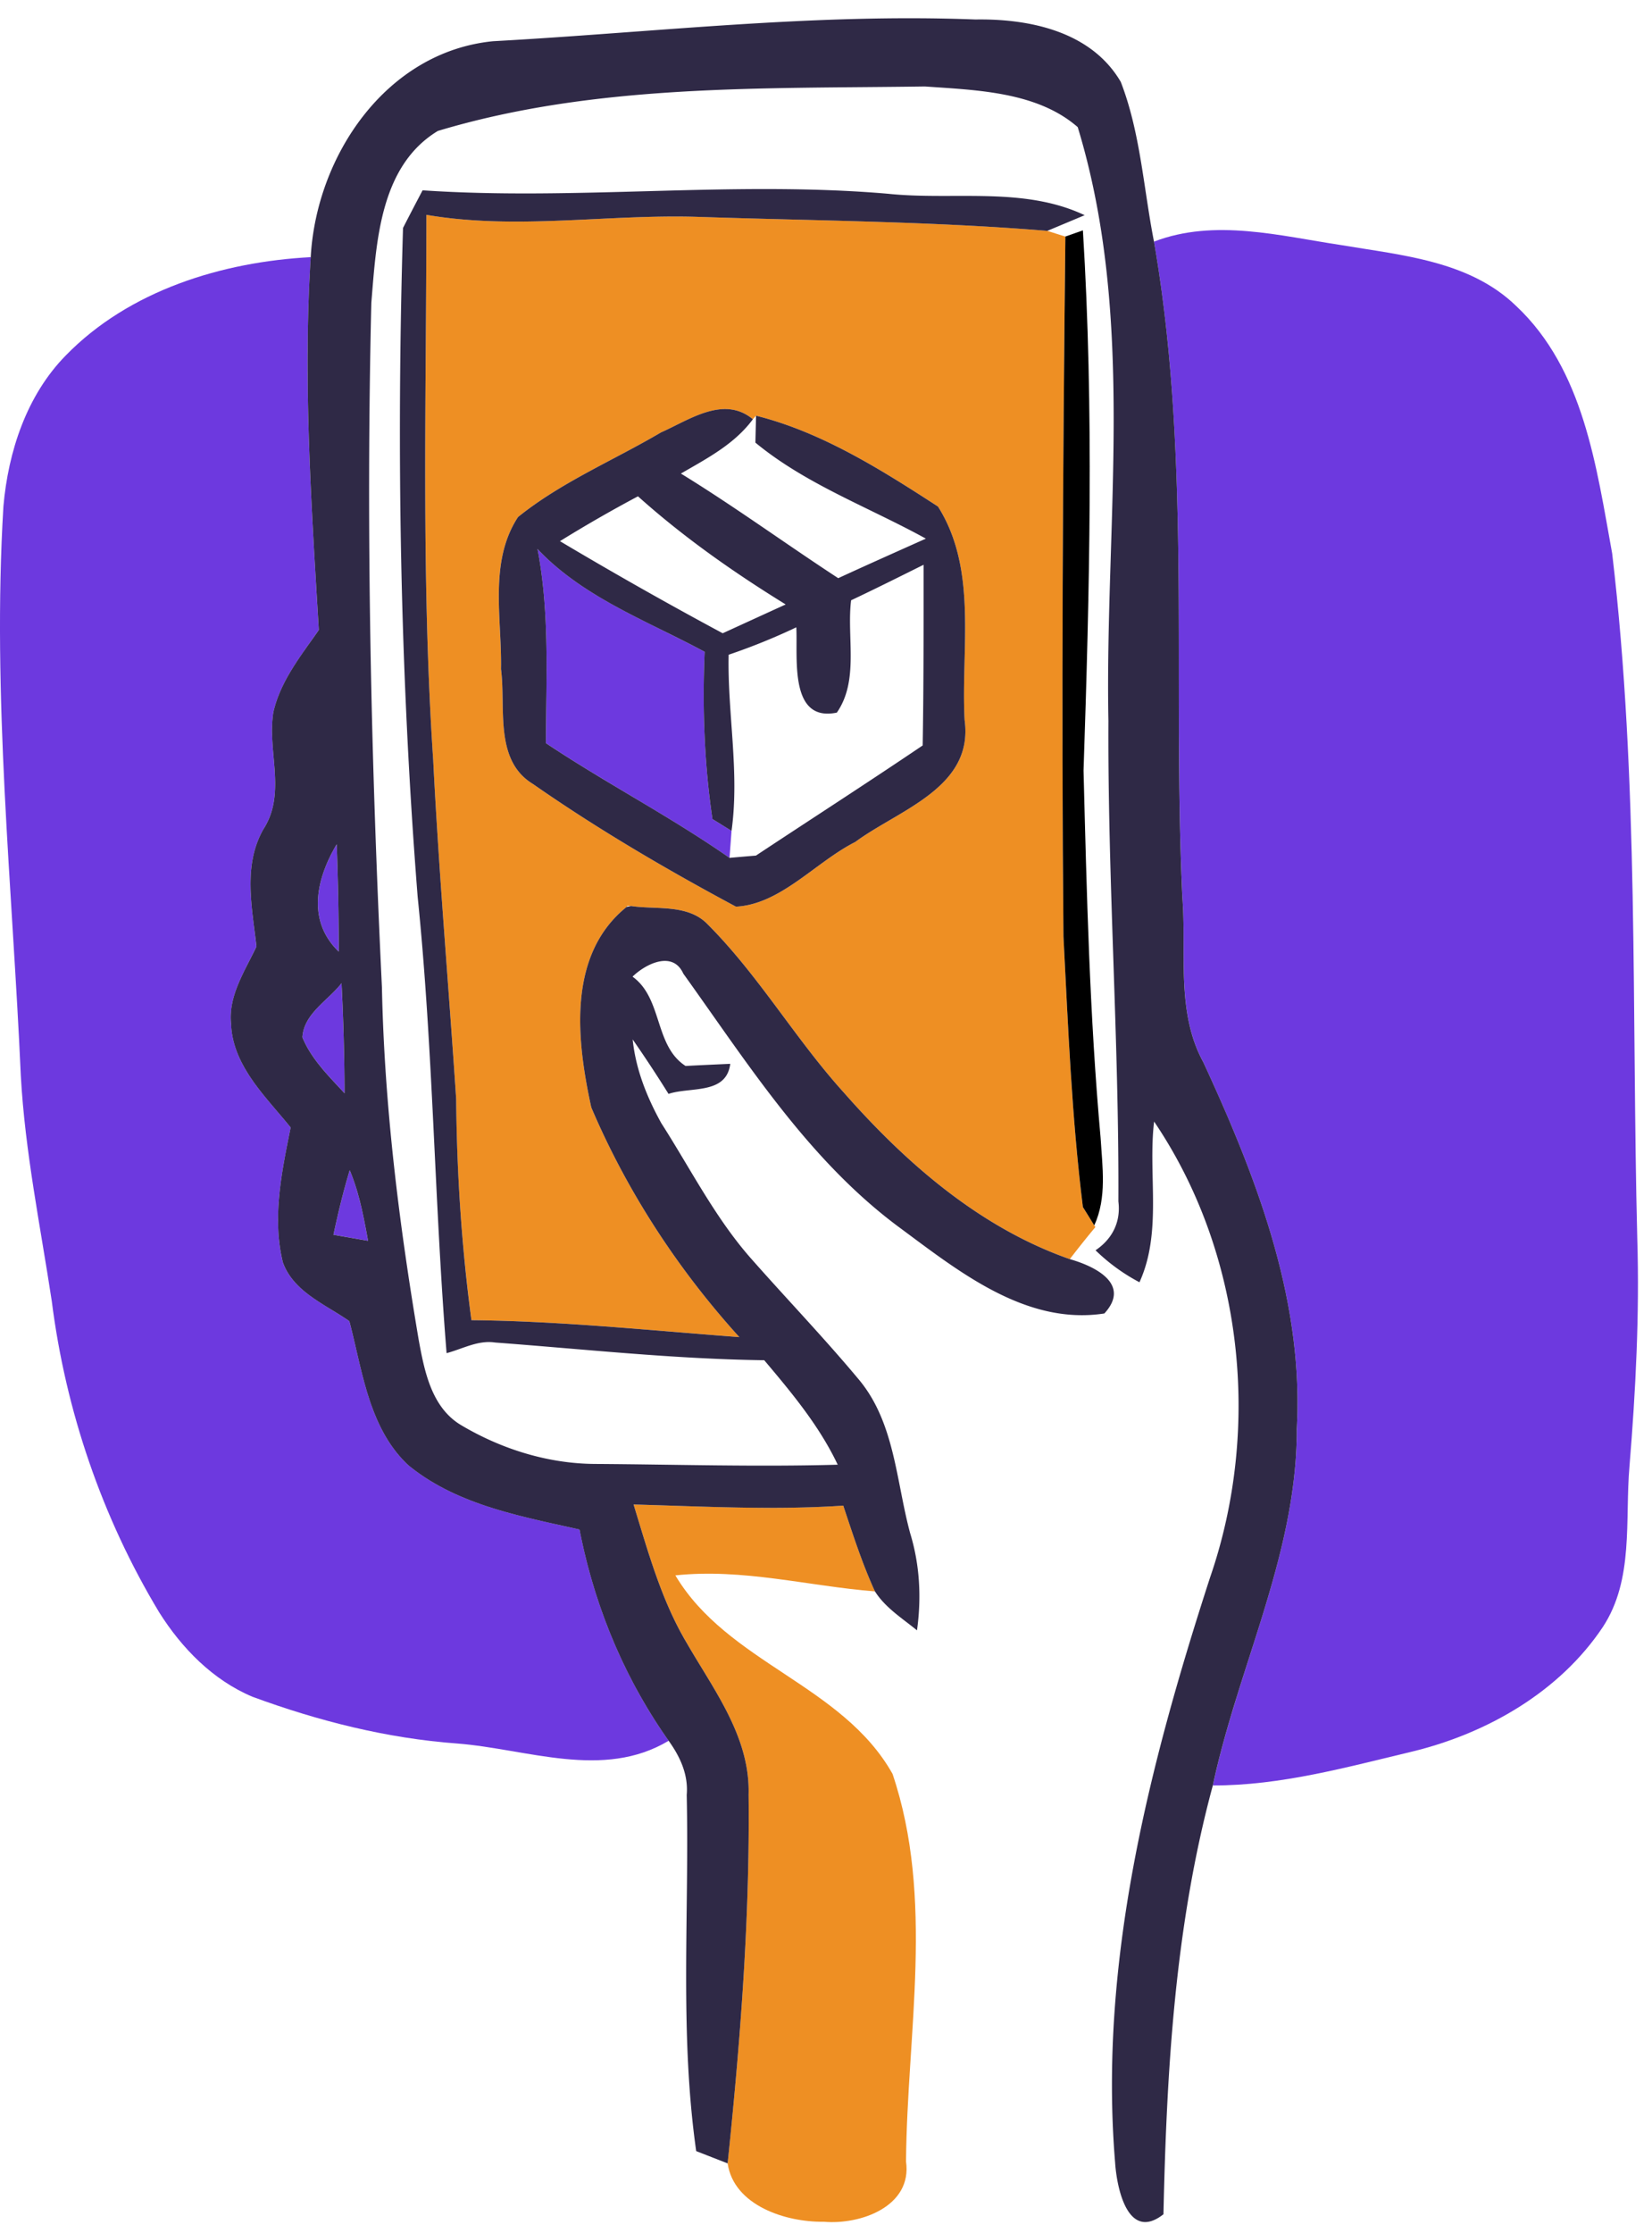
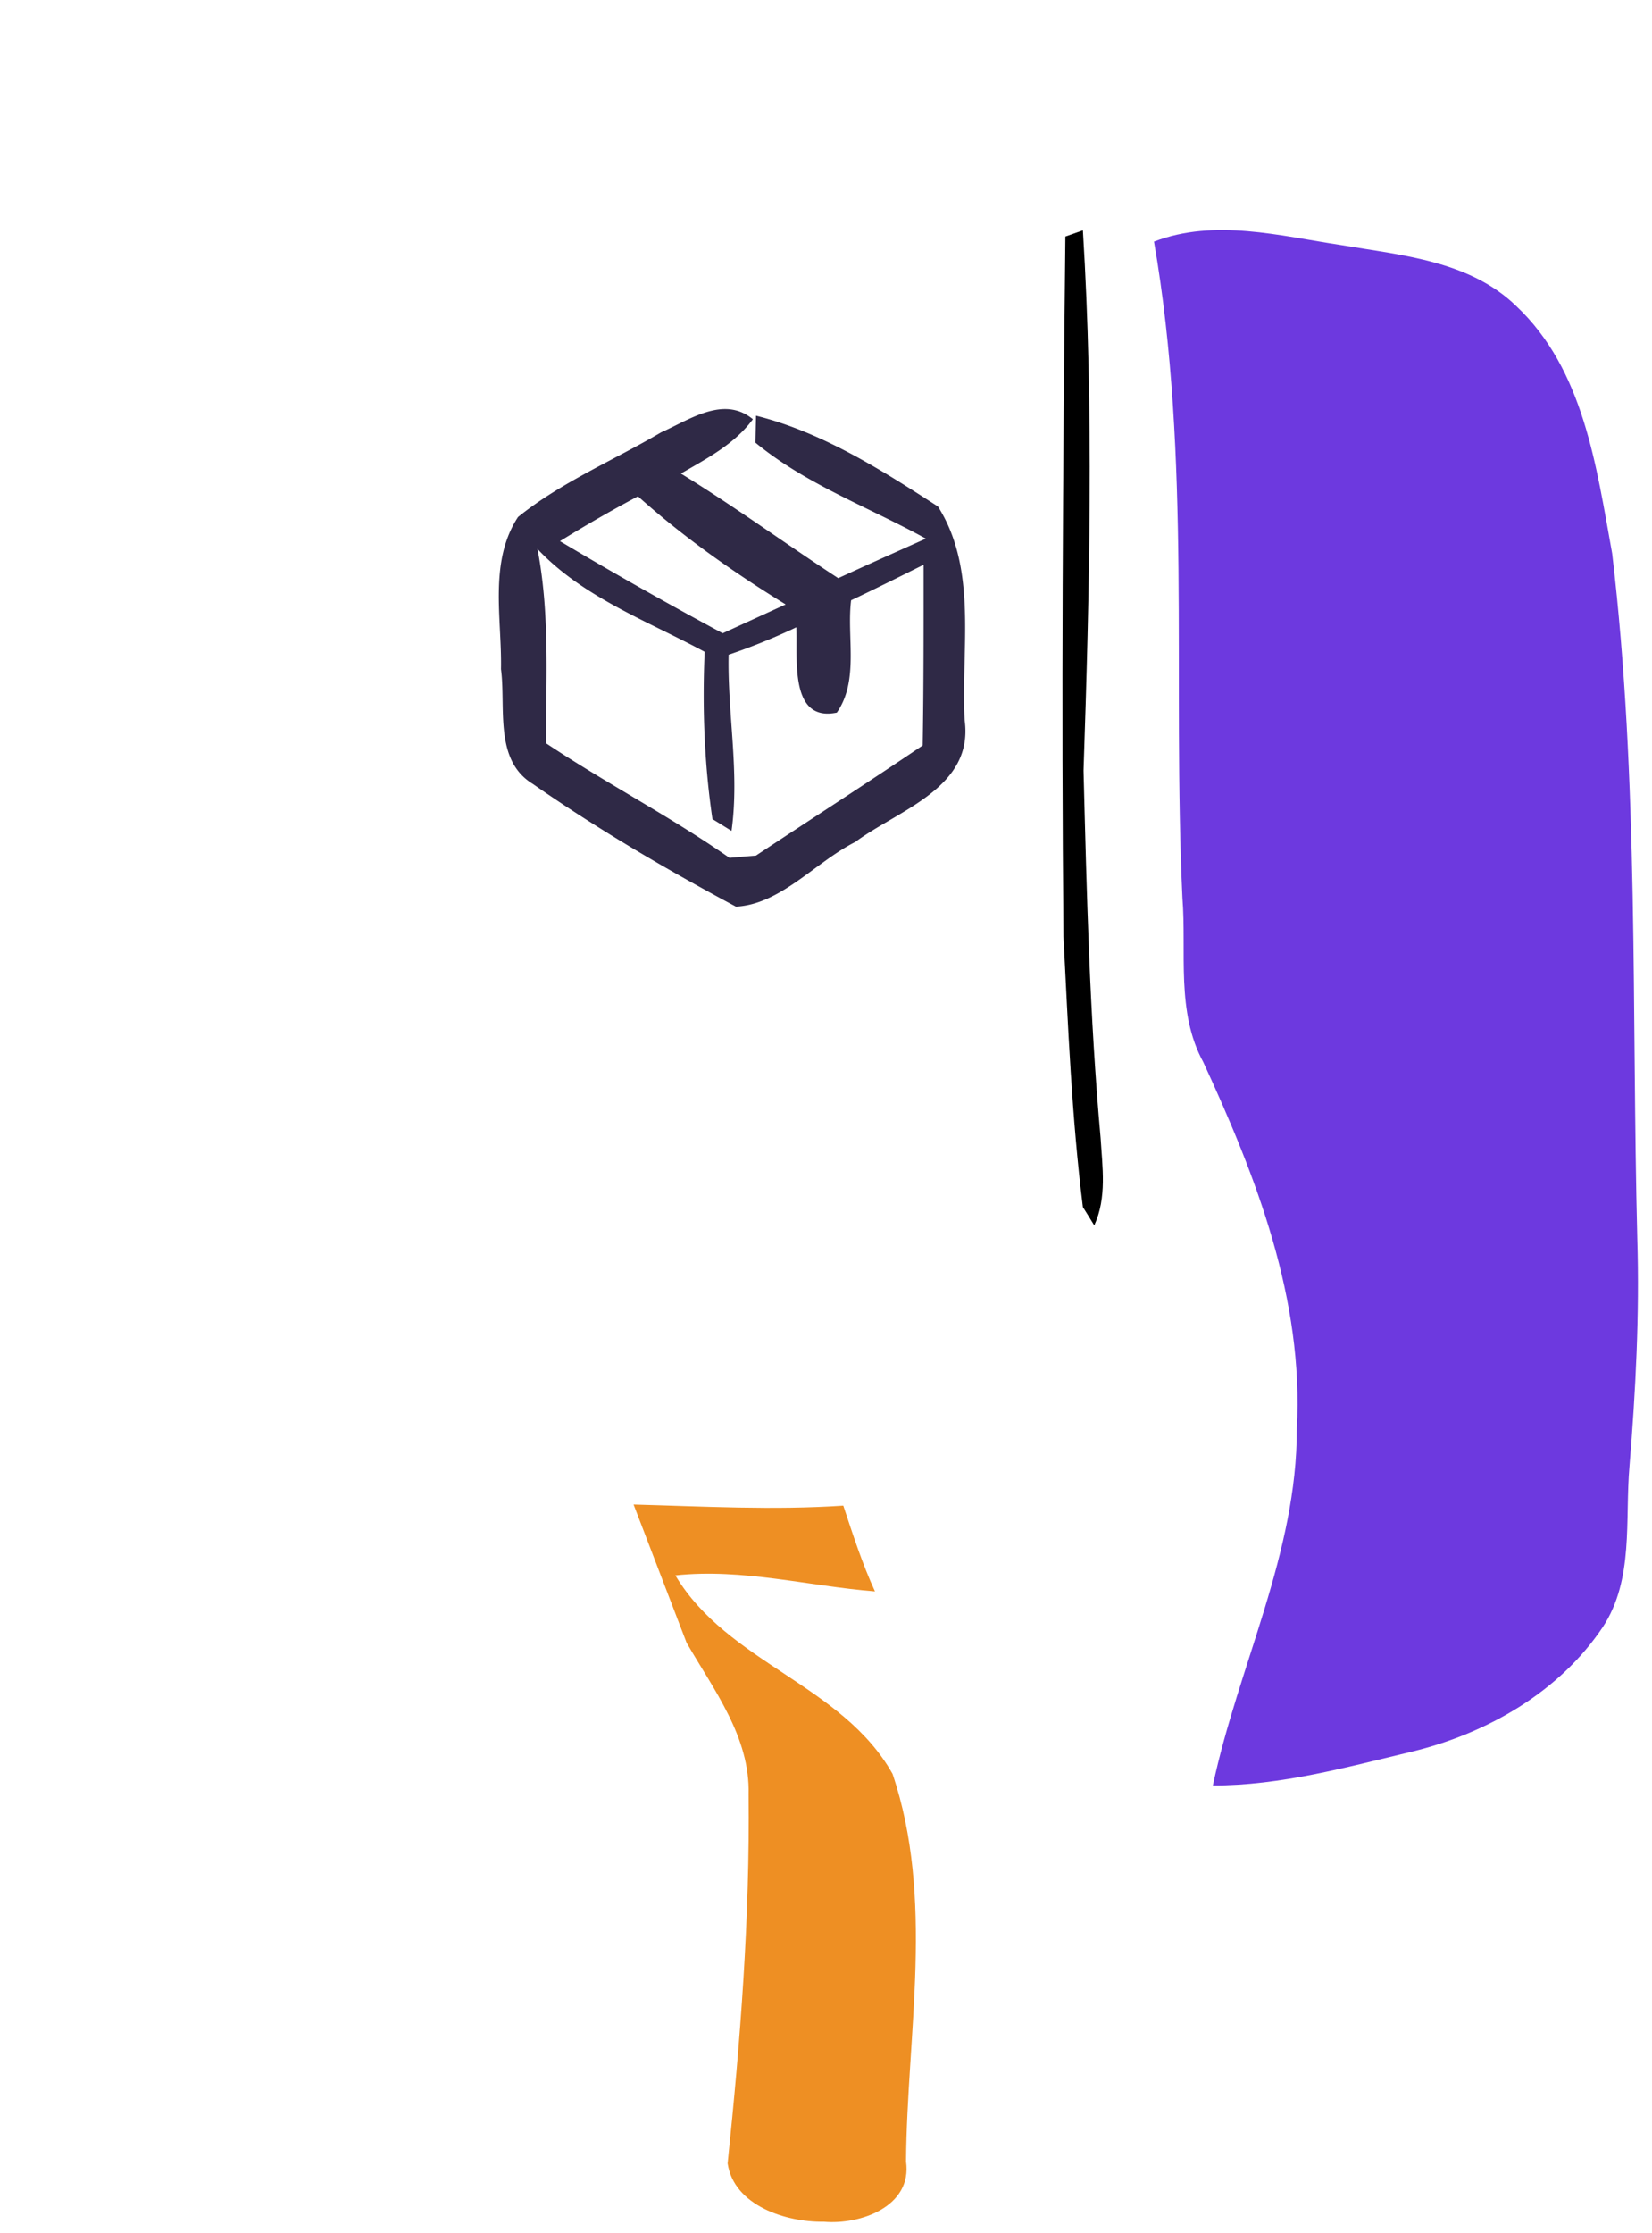
<svg xmlns="http://www.w3.org/2000/svg" xml:space="preserve" style="fill-rule:evenodd;clip-rule:evenodd;stroke-linejoin:round;stroke-miterlimit:2" viewBox="0 0 77 104">
-   <path d="M30.814 20.14c-2.219 1.306-4.656 2.319-6.668 3.942-1.372 2.089-.748 4.732-.795 7.086.236 1.789-.335 4.243 1.49 5.35 3.024 2.106 6.22 3.978 9.462 5.713 2.083-.106 3.708-2.077 5.561-3.013 2.024-1.5 5.532-2.525 5.097-5.679-.177-3.301.623-7.002-1.242-9.945-2.631-1.707-5.414-3.466-8.48-4.231l-.147.165c-1.359-1.124-2.96.029-4.278.612M19.873 10.006c4.197.718 8.427-.036 12.641.094 5.432.182 10.881.206 16.301.653.206.065.63.201.841.265-.117 10.863-.187 21.739-.088 32.602.218 4.208.383 8.421.906 12.606.13.211.401.635.531.853l.052.077c-.406.487-.806.988-1.194 1.494-4.196-1.472-7.639-4.473-10.534-7.762-2.26-2.495-3.961-5.45-6.344-7.833-.918-.959-2.401-.677-3.572-.854-.041 0-.118-.005-.159-.011l-.047.053c-2.79 2.248-2.325 6.238-1.648 9.339 1.665 3.913 4.043 7.551 6.903 10.699-4.161-.312-8.315-.748-12.488-.789a82.769 82.769 0 0 1-.712-10.304c-.347-5.261-.806-10.517-1.071-15.783-.565-8.451-.318-16.93-.318-25.399" style="fill:#ee8f23" />
  <path d="M53.788 11.254c2.83-1.083 5.867-.266 8.739.164 2.824.477 5.967.73 8.138 2.831 3.155 2.96 3.743 7.491 4.479 11.534 1.254 10.593.9 21.279 1.17 31.926.107 3.536-.075 7.067-.364 10.592-.218 2.507.218 5.261-1.242 7.485-2.018 3.02-5.39 4.95-8.868 5.797-3.066.73-6.138 1.589-9.309 1.583 1.188-5.567 3.93-10.828 3.913-16.612.335-6.015-1.884-11.729-4.361-17.084-1.277-2.342-.771-5.102-.971-7.65-.477-10.187.429-20.468-1.324-30.566" style="fill:#6d39df" />
-   <path d="M3.072 4.846C6.027 1.821 10.352.492 14.483.274c-.365 5.79.029 11.587.376 17.366-.829 1.195-1.788 2.377-2.118 3.83-.294 1.802.612 3.756-.447 5.421-.983 1.695-.547 3.66-.342 5.49-.529 1.136-1.312 2.278-1.182 3.596.07 1.972 1.617 3.395 2.778 4.837-.413 2.054-.872 4.196-.366 6.28.495 1.377 1.984 1.959 3.102 2.742.612 2.313.9 4.978 2.742 6.702 2.254 1.854 5.214 2.378 7.986 3.001.682 3.525 2.071 6.897 4.155 9.84-3.055 1.83-6.597.383-9.852.129-3.278-.24-6.473-1.047-9.545-2.177-1.842-.771-3.301-2.266-4.349-3.931-2.66-4.408-4.361-9.386-5.007-14.494-.53-3.49-1.248-6.962-1.443-10.492-.394-8.84-1.347-17.679-.812-26.53.224-2.559 1.083-5.178 2.913-7.038" style="fill:#6d39df" transform="translate(0 11.704)" />
-   <path d="M25.446 34.616c.006-3.019.183-6.067-.394-9.045 2.125 2.254 5.12 3.349 7.792 4.79-.112 2.596-.018 5.214.364 7.792.224.135.666.412.889.548l-.094 1.258c-2.76-1.929-5.761-3.477-8.557-5.343m-9.656 9.71c-1.496-1.441-1.054-3.389-.095-5.002.059 1.665.095 3.331.095 5.002m-1.695 3.99c.064-1.101 1.195-1.713 1.824-2.518.088 1.706.136 3.412.142 5.125-.742-.806-1.548-1.583-1.966-2.607m2.206 6.191c.442 1.053.648 2.166.854 3.29l-1.613-.283c.218-1.012.459-2.024.759-3.007" style="fill:#6d39df" />
-   <path d="M.631.575c3.259.088 6.52.27 9.775.052.446 1.343.882 2.702 1.476 3.996-3.107-.247-6.167-1.083-9.303-.747 2.436 4.09 7.779 5.085 10.122 9.245 1.965 5.82.676 12.058.629 18.055.3 2.101-2.136 2.96-3.837 2.807-1.76.029-4.19-.754-4.478-2.719.594-5.703 1.041-11.44.977-17.178.076-2.683-1.619-4.867-2.89-7.073C1.919 5.018 1.307 2.769.631.575" style="fill:#ee8f23" transform="translate(28.9 69.504)" />
-   <path d="M6.101 53.853c-.3.983-.541 1.995-.759 3.008l1.613.282c-.206-1.124-.412-2.236-.854-3.29m-2.206-6.19c.418 1.023 1.224 1.8 1.965 2.607-.006-1.713-.053-3.42-.141-5.127-.629.807-1.76 1.419-1.824 2.52m1.695-3.99c0-1.672-.036-3.337-.095-5.002-.959 1.612-1.401 3.56.095 5.002m7.191-42.407C20.267.855 27.752-.04 35.266.254c2.519-.041 5.397.553 6.774 2.908.918 2.371 1.059 4.955 1.548 7.438 1.754 10.098.847 20.379 1.323 30.565.201 2.549-.306 5.309.972 7.651 2.477 5.355 4.696 11.069 4.36 17.084.018 5.785-2.724 11.045-3.913 16.613-1.765 6.502-2.154 13.27-2.301 19.972-1.66 1.301-2.178-1.224-2.254-2.418-.765-9.292 1.583-18.478 4.426-27.241 2.406-6.967 1.548-15.101-2.608-21.239-.294 2.484.389 5.133-.682 7.486-.759-.4-1.442-.9-2.048-1.489.801-.541 1.183-1.341 1.065-2.277.036-7.462-.5-14.912-.464-22.374-.177-9.215 1.305-18.696-1.431-27.665-1.894-1.653-4.719-1.724-7.126-1.894-7.597.111-15.348-.136-22.698 2.071-2.707 1.641-2.866 5.172-3.101 8.009-.254 10.628-.018 21.262.494 31.878.112 5.502.794 10.987 1.712 16.413.265 1.447.589 3.142 1.96 3.972 1.895 1.13 4.085 1.813 6.297 1.819 3.76.023 7.515.141 11.275.035-.859-1.812-2.142-3.348-3.425-4.867-4.19-.053-8.362-.512-12.54-.824-.801-.123-1.524.3-2.265.495-.572-7.08-.624-14.183-1.348-21.25-.818-10.364-.995-20.774-.683-31.16.3-.589.606-1.172.912-1.754 7.209.488 14.453-.459 21.679.159 3.049.323 6.315-.354 9.181 1l-1.742.73c-5.42-.447-10.869-.471-16.301-.653-4.213-.13-8.445.623-12.64-.094 0 8.467-.248 16.948.318 25.398.264 5.267.723 10.523 1.07 15.783.03 3.449.253 6.886.712 10.305 4.173.041 8.328.477 12.488.789-2.86-3.149-5.237-6.786-6.902-10.699-.678-3.102-1.143-7.091 1.647-9.339l.206-.042c1.171.177 2.654-.105 3.572.853 2.383 2.384 4.084 5.338 6.344 7.833 2.896 3.29 6.337 6.291 10.534 7.762 1.17.33 2.871 1.16 1.612 2.531-3.678.565-6.814-1.983-9.586-4.031-4.209-3.125-7.027-7.603-10.04-11.8-.488-1.083-1.748-.459-2.366.142 1.413 1.018 1.006 3.213 2.472 4.16.523-.029 1.56-.076 2.083-.099-.183 1.447-1.854 1.059-2.878 1.4a61.347 61.347 0 0 0-1.671-2.537c.142 1.389.66 2.684 1.336 3.903 1.377 2.147 2.537 4.466 4.254 6.384 1.655 1.872 3.39 3.678 4.991 5.602 1.642 2.007 1.701 4.714 2.354 7.116.447 1.459.53 2.995.317 4.519-.699-.571-1.47-1.048-1.959-1.813-.594-1.294-1.03-2.654-1.477-3.996-3.254.218-6.515.036-9.774-.052.676 2.194 1.288 4.443 2.471 6.437 1.271 2.208 2.966 4.391 2.89 7.074.064 5.738-.383 11.476-.977 17.178-.366-.141-1.101-.429-1.465-.571-.783-5.508-.318-11.057-.442-16.589.082-.948-.312-1.789-.842-2.524-2.082-2.943-3.471-6.315-4.154-9.84-2.772-.624-5.732-1.148-7.986-3.001-1.842-1.725-2.131-4.391-2.743-6.704-1.117-.782-2.607-1.365-3.1-2.742-.507-2.083-.048-4.225.364-6.279C2.188 50.423.64 48.998.569 47.027c-.129-1.318.654-2.46 1.184-3.595-.206-1.83-.642-3.797.341-5.491 1.059-1.666.153-3.62.447-5.42.329-1.454 1.289-2.637 2.119-3.831-.347-5.779-.742-11.575-.377-17.366.259-4.72 3.513-9.563 8.498-10.058" style="fill:#2f2946" transform="translate(10.2 .654)" />
+   <path d="M.631.575c3.259.088 6.52.27 9.775.052.446 1.343.882 2.702 1.476 3.996-3.107-.247-6.167-1.083-9.303-.747 2.436 4.09 7.779 5.085 10.122 9.245 1.965 5.82.676 12.058.629 18.055.3 2.101-2.136 2.96-3.837 2.807-1.76.029-4.19-.754-4.478-2.719.594-5.703 1.041-11.44.977-17.178.076-2.683-1.619-4.867-2.89-7.073" style="fill:#ee8f23" transform="translate(28.9 69.504)" />
  <path d="m49.657 11.018.817-.288c.518 8.374.312 16.783.03 25.163.147 5.708.282 11.417.795 17.108.082 1.353.3 2.777-.295 4.078-.129-.218-.4-.642-.53-.854-.523-4.184-.688-8.398-.906-12.605-.1-10.863-.029-21.738.089-32.602" />
  <path d="M25.446 34.616c2.796 1.866 5.797 3.414 8.557 5.343.306-.028.924-.082 1.23-.105 2.589-1.713 5.196-3.39 7.773-5.131.048-2.808.042-5.609.042-8.416-1.124.559-2.242 1.118-3.378 1.654-.212 1.713.383 3.725-.665 5.232-2.248.465-1.813-2.602-1.889-3.973a29.136 29.136 0 0 1-3.154 1.277c-.059 2.736.517 5.467.135 8.204-.223-.136-.665-.413-.889-.548-.382-2.578-.476-5.196-.364-7.792-2.672-1.441-5.667-2.536-7.792-4.79.577 2.978.4 6.026.394 9.045m.654-9.409a196.827 196.827 0 0 0 7.585 4.29c.977-.447 1.954-.895 2.936-1.342-2.424-1.495-4.766-3.137-6.885-5.037a64.046 64.046 0 0 0-3.636 2.089m4.713-5.067c1.319-.583 2.919-1.737 4.279-.612-.853 1.159-2.137 1.824-3.355 2.53 2.502 1.536 4.873 3.266 7.333 4.873 1.353-.624 2.718-1.23 4.084-1.842-2.66-1.466-5.585-2.525-7.945-4.472.006-.312.024-.936.03-1.254 3.065.765 5.849 2.525 8.48 4.231 1.865 2.942 1.065 6.644 1.242 9.945.435 3.155-3.072 4.179-5.097 5.679-1.854.936-3.477 2.907-5.561 3.013-3.242-1.735-6.438-3.607-9.463-5.714-1.824-1.106-1.254-3.56-1.488-5.349.047-2.354-.577-4.996.794-7.086 2.013-1.623 4.449-2.636 6.667-3.942" style="fill:#2f2946" />
</svg>